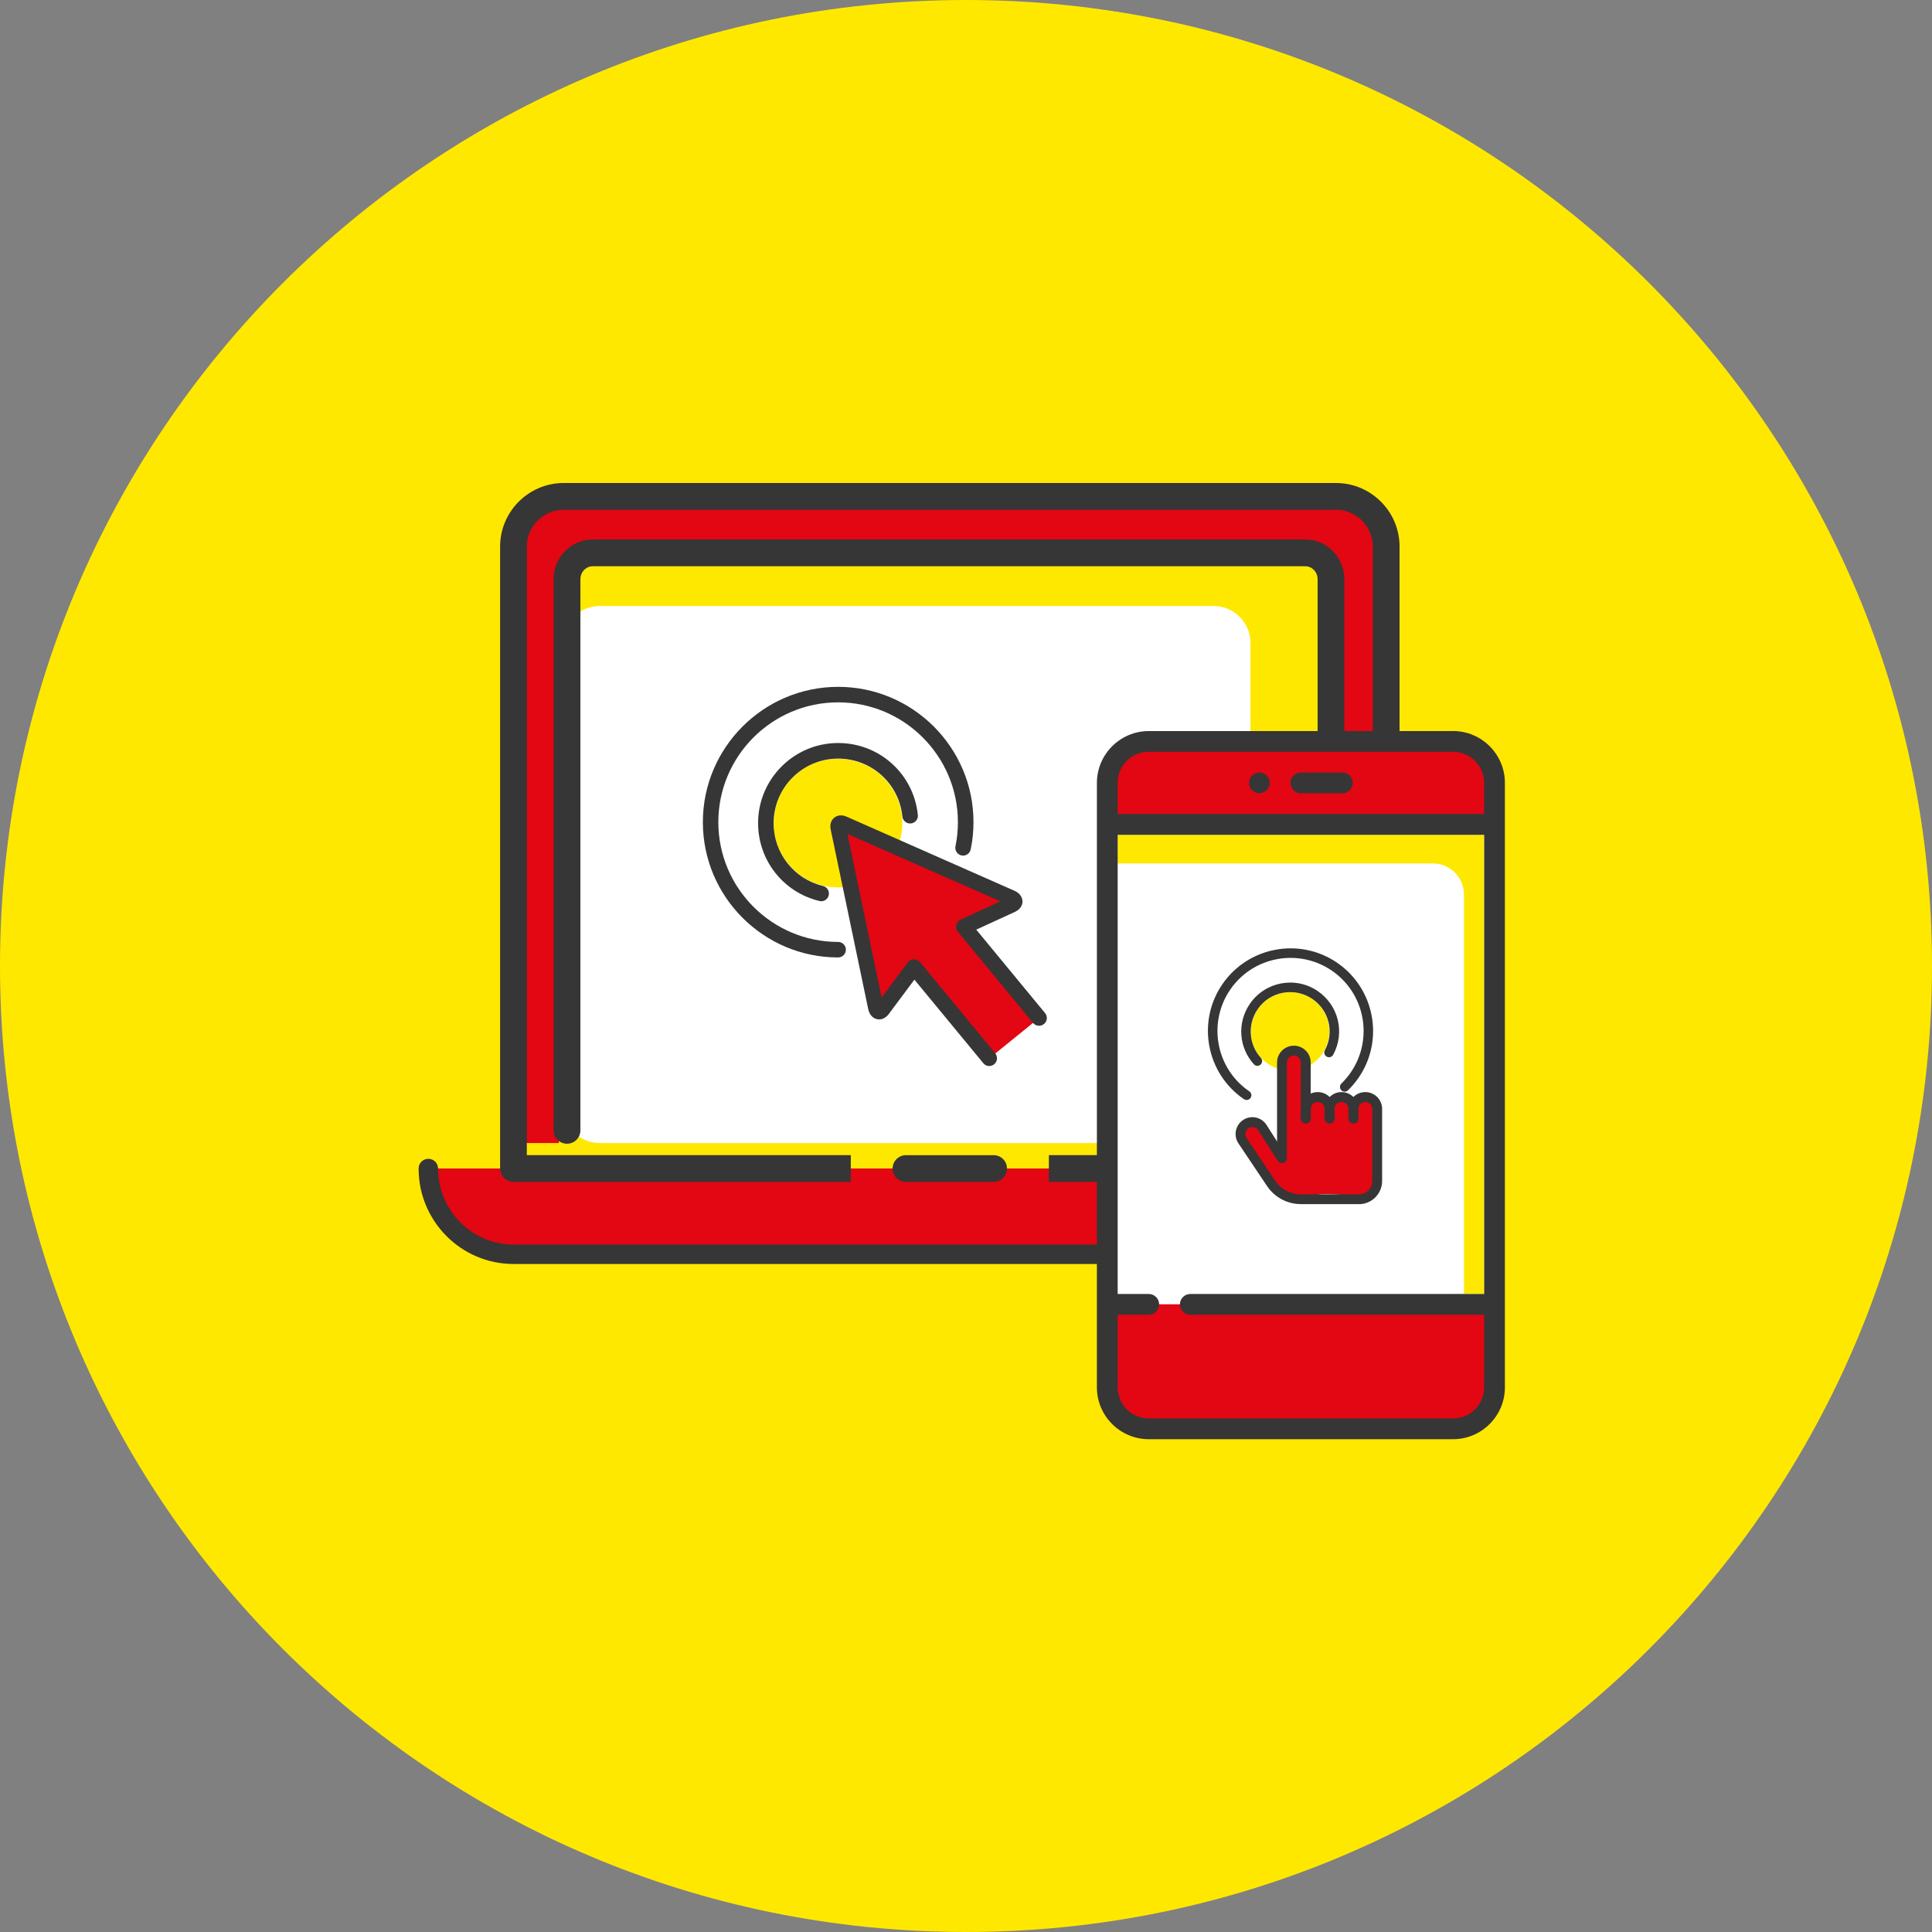
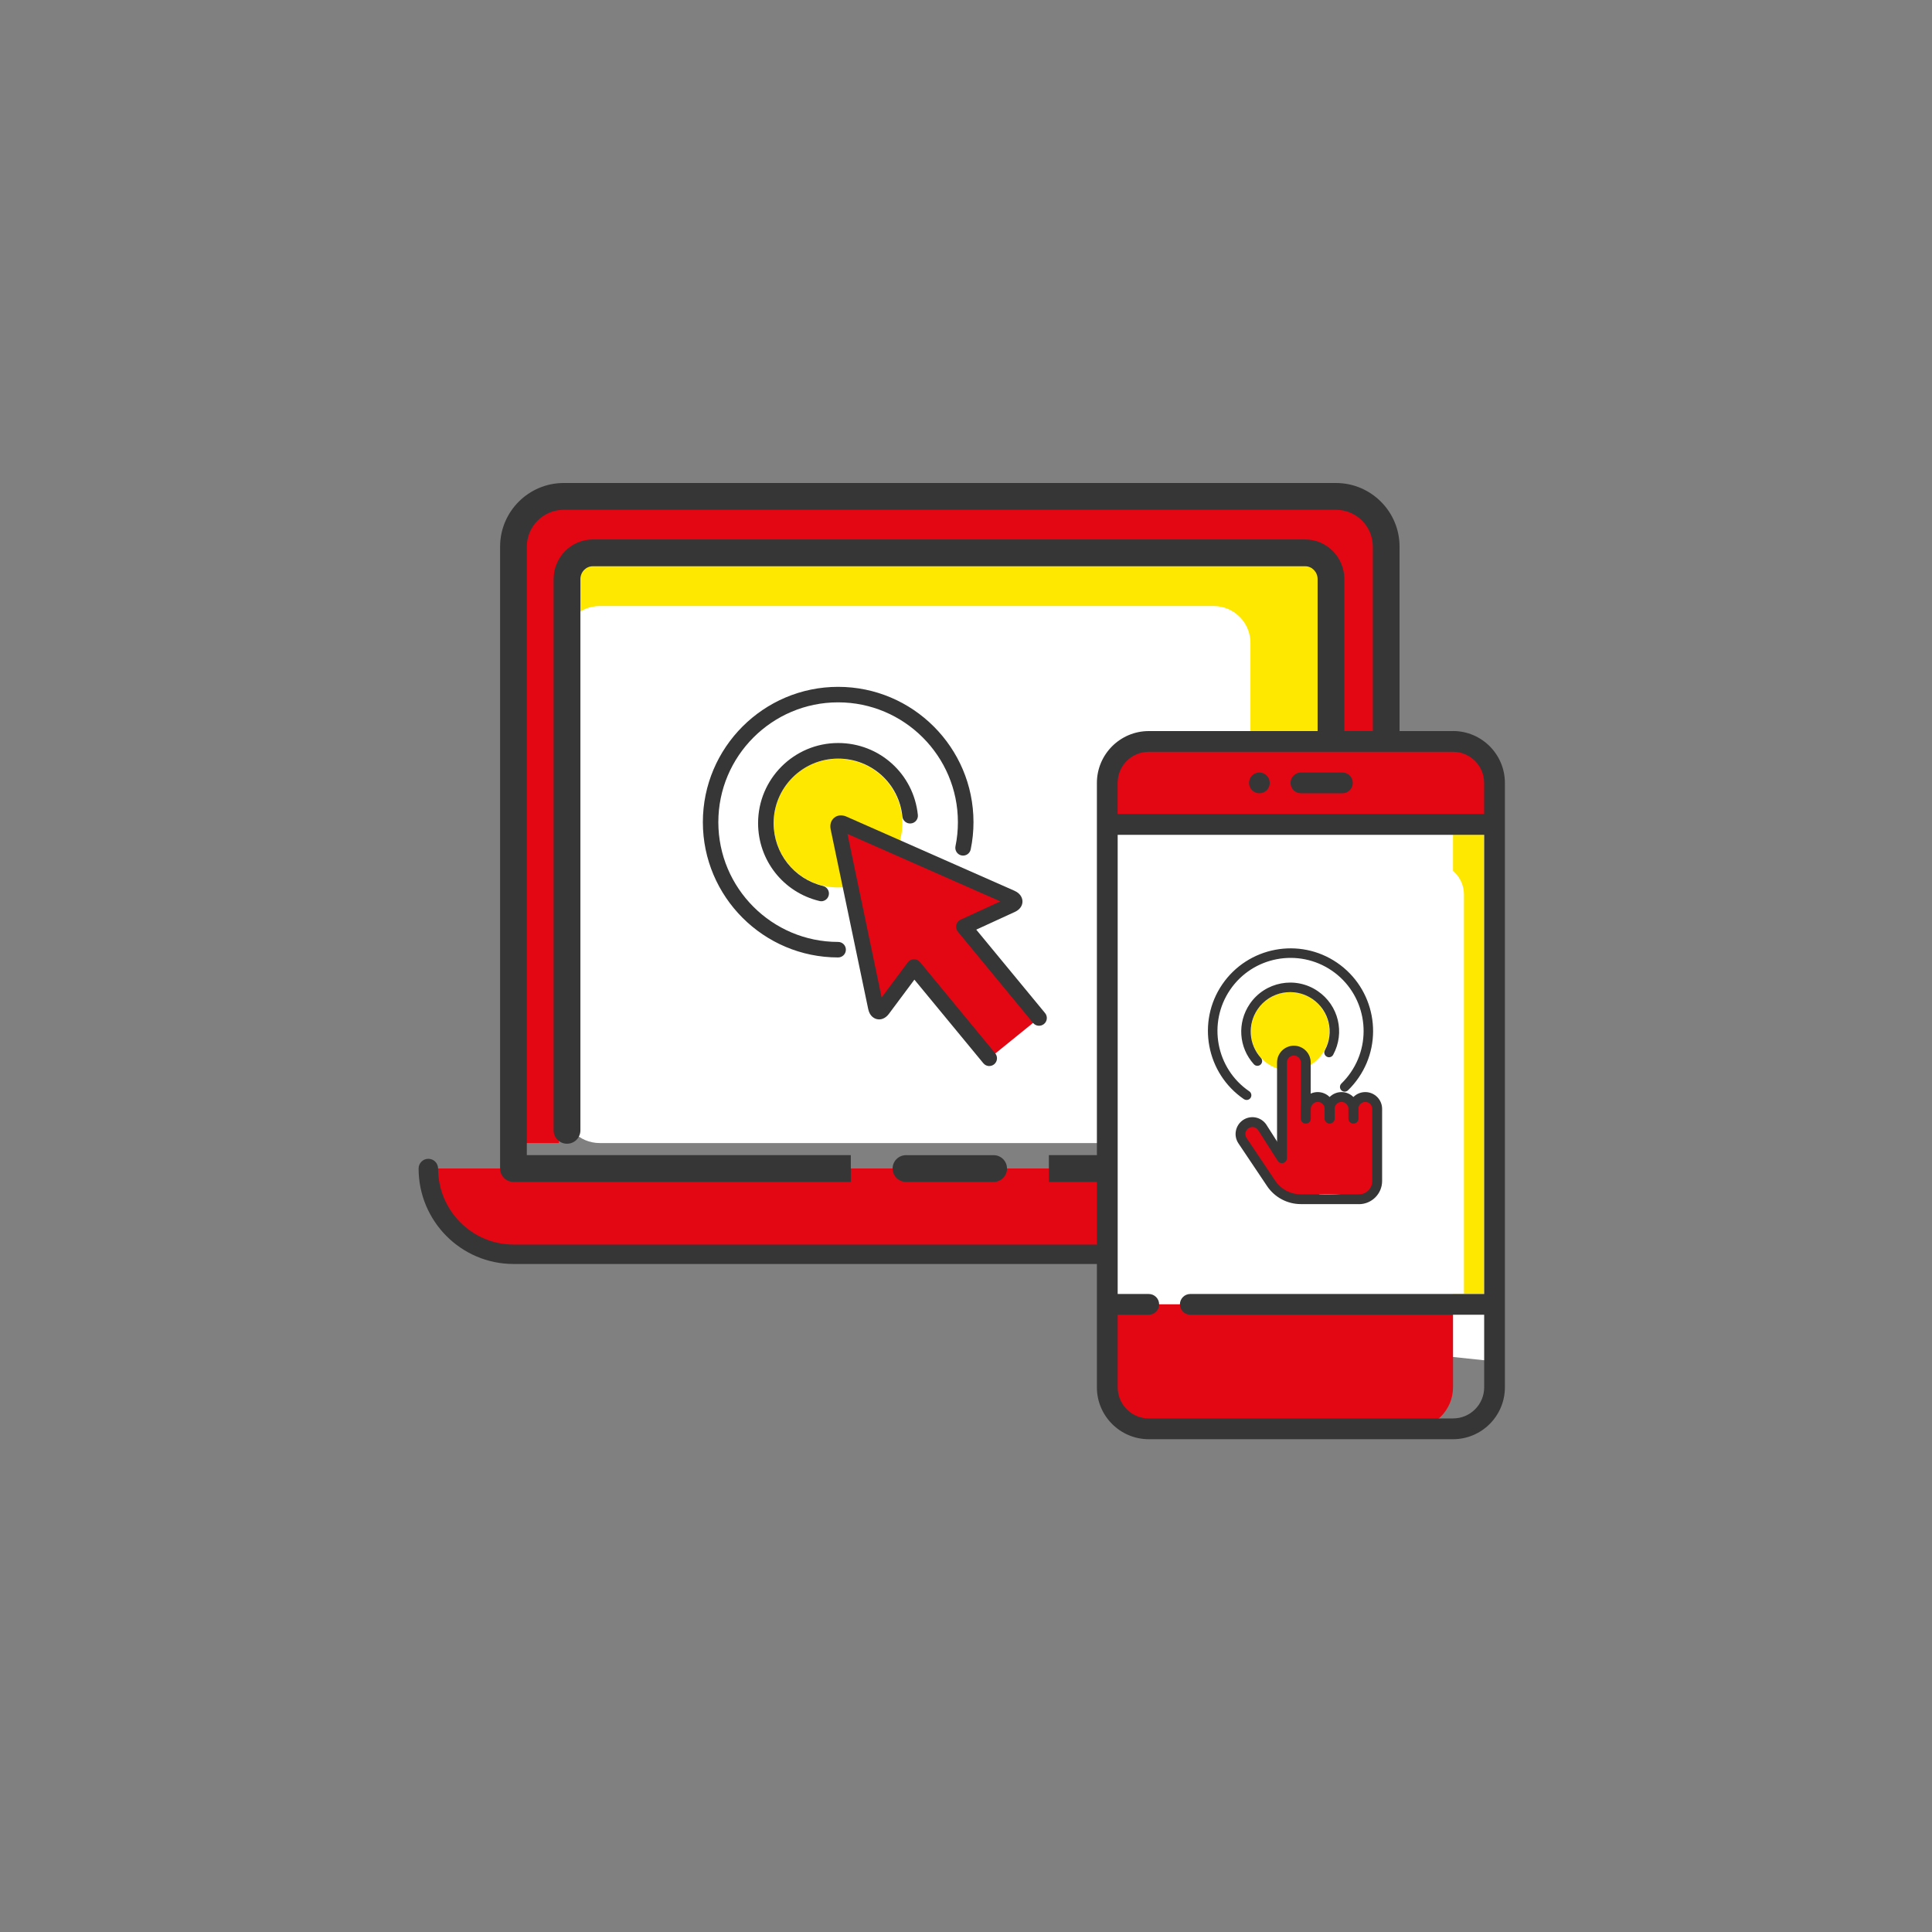
<svg xmlns="http://www.w3.org/2000/svg" width="120" height="120" viewBox="0 0 120 120" fill="none">
  <rect x="0" y="0" width="120" height="120" fill="#808080" stroke="none" />
  <g clip-path="url(#clip0_1221_22710)">
-     <path d="M60 120C93.137 120 120 93.137 120 60C120 26.863 93.137 0 60 0C26.863 0 0 26.863 0 60C0 93.137 26.863 120 60 120Z" fill="#FFE800" />
    <path d="M85.547 32.448H83.383V70.244H85.547V32.448Z" fill="#E30613" />
    <path d="M84.938 30.855L32.807 31.442L31.892 36.462H84.938V30.855Z" fill="#E30613" />
    <path d="M34.714 33.201H32.55V70.997H34.714V33.201Z" fill="#E30613" />
    <path d="M82.279 34.774H76.742V70.206H82.279V34.774Z" fill="#FFE800" />
    <path d="M82.666 34.556H35.217V38.369H82.666V34.556Z" fill="#FFE800" />
    <path d="M26.602 72.577C26.602 75.518 28.969 77.903 31.892 77.903H86.099C89.019 77.903 91.39 75.521 91.39 72.577H26.602Z" fill="#E30613" />
    <path d="M86.099 73.41H65.147V71.746H85.269V33.951C85.269 32.691 84.242 31.664 82.982 31.664H35.009C33.75 31.664 32.722 32.691 32.722 33.951V71.746H52.845V73.41H31.892C31.431 73.41 31.062 73.037 31.062 72.58V33.951C31.062 31.773 32.835 30 35.013 30H82.978C85.156 30 86.929 31.773 86.929 33.951V72.577C86.929 73.037 86.556 73.407 86.099 73.407V73.41Z" fill="#363636" />
    <path d="M61.717 73.41H56.271C55.81 73.41 55.441 73.037 55.441 72.58C55.441 72.123 55.814 71.75 56.271 71.75H61.717C62.178 71.75 62.547 72.123 62.547 72.58C62.547 73.037 62.174 73.41 61.717 73.41Z" fill="#363636" />
    <path d="M86.099 78.508H31.892C28.642 78.508 26 75.848 26 72.58C26 72.246 26.271 71.975 26.605 71.975C26.939 71.975 27.21 72.246 27.21 72.58C27.21 75.183 29.314 77.301 31.896 77.301H86.099C88.681 77.301 90.785 75.183 90.785 72.58C90.785 72.246 91.056 71.975 91.39 71.975C91.724 71.975 91.995 72.246 91.995 72.58C91.995 75.848 89.35 78.508 86.103 78.508H86.099Z" fill="#363636" />
    <path d="M75.377 37.641H37.247C35.982 37.641 34.956 38.666 34.956 39.931V68.707C34.956 69.972 35.982 70.997 37.247 70.997H75.377C76.641 70.997 77.667 69.972 77.667 68.707V39.931C77.667 38.666 76.641 37.641 75.377 37.641Z" fill="white" />
    <path d="M35.216 71.039C34.756 71.039 34.386 70.666 34.386 70.209V35.97C34.386 34.612 35.477 33.507 36.817 33.507H81.068C82.409 33.507 83.499 34.612 83.499 35.97V69.748C83.499 70.209 83.126 70.579 82.669 70.579C82.212 70.579 81.839 70.206 81.839 69.748V35.97C81.839 35.53 81.494 35.171 81.072 35.171H36.817C36.395 35.171 36.05 35.53 36.05 35.97V70.209C36.05 70.67 35.677 71.039 35.22 71.039H35.216Z" fill="#363636" />
    <path d="M93.012 49.612V84.576L68.587 81.998V52.191L93.012 49.612Z" fill="white" />
-     <path d="M90.25 81.012L87.671 88.745H90.25C91.668 88.745 92.829 87.584 92.829 86.166V81.012H90.25Z" fill="#E30613" />
    <path d="M90.25 46.052H87.671L90.25 51.206H92.829V48.627C92.829 47.209 91.668 46.048 90.25 46.048V46.052Z" fill="#E30613" />
    <path d="M90.25 81.012V86.166C90.25 87.584 89.089 88.745 87.671 88.745H71.349C69.931 88.745 68.77 87.584 68.77 86.166V81.012H90.246H90.25Z" fill="#E30613" />
    <path d="M90.25 48.627V51.206H68.773V48.627C68.773 47.209 69.934 46.048 71.352 46.048H87.675C89.093 46.048 90.254 47.209 90.254 48.627H90.25Z" fill="#E30613" />
    <path d="M80.801 49.271H83.38C83.735 49.271 84.023 48.983 84.023 48.627C84.023 48.272 83.735 47.983 83.38 47.983H80.801C80.446 47.983 80.157 48.272 80.157 48.627C80.157 48.983 80.446 49.271 80.801 49.271Z" fill="#363636" />
    <path d="M78.222 49.271C78.578 49.271 78.866 48.983 78.866 48.627C78.866 48.272 78.578 47.983 78.222 47.983C77.867 47.983 77.579 48.272 77.579 48.627C77.579 48.983 77.867 49.271 78.222 49.271Z" fill="#363636" />
    <path d="M92.181 51.85H90.25V80.369H92.181V51.85Z" fill="#FFE800" />
-     <path d="M90.732 51.85H69.418V54.439H90.732V51.85Z" fill="#FFE800" />
-     <path d="M69.372 53.63H88.994C90.064 53.63 90.929 54.495 90.929 55.564V80.369H69.041V53.957C69.041 53.774 69.189 53.626 69.372 53.626V53.63Z" fill="white" />
+     <path d="M69.372 53.63H88.994C90.064 53.63 90.929 54.495 90.929 55.564V80.369H69.041V53.957C69.041 53.774 69.189 53.626 69.372 53.626Z" fill="white" />
    <path d="M90.25 45.408H71.352C69.576 45.408 68.13 46.854 68.13 48.631V86.17C68.13 87.946 69.576 89.392 71.352 89.392H90.25C92.027 89.392 93.472 87.946 93.472 86.17V48.627C93.472 46.851 92.027 45.405 90.25 45.405V45.408ZM71.352 46.696H90.25C91.316 46.696 92.181 47.561 92.181 48.627V50.558H69.417V48.627C69.417 47.561 70.283 46.696 71.349 46.696H71.352ZM90.25 88.101H71.352C70.286 88.101 69.421 87.236 69.421 86.17V81.66H71.352C71.707 81.66 71.996 81.371 71.996 81.016C71.996 80.661 71.707 80.372 71.352 80.372H69.421V51.853H92.185V80.372H73.931C73.576 80.372 73.287 80.661 73.287 81.016C73.287 81.371 73.576 81.66 73.931 81.66H92.185V86.17C92.185 87.236 91.32 88.101 90.254 88.101H90.25Z" fill="#363636" />
    <path d="M52.05 55.121C54.257 55.121 56.046 53.332 56.046 51.125C56.046 48.918 54.257 47.128 52.05 47.128C49.843 47.128 48.054 48.918 48.054 51.125C48.054 53.332 49.843 55.121 52.05 55.121Z" fill="#FFE800" />
    <path d="M64.542 63.233L59.87 57.566L62.857 56.19C63.103 56.071 63.082 55.877 62.814 55.761L52.38 51.156C52.162 51.061 52.022 51.174 52.071 51.406L54.403 62.572C54.463 62.86 54.646 62.916 54.815 62.702L56.781 60.063L61.453 65.731L64.545 63.226L64.542 63.233Z" fill="#E30613" />
    <path d="M61.45 66.216C61.312 66.216 61.172 66.156 61.077 66.04L56.795 60.848L55.195 62.994C54.994 63.251 54.724 63.363 54.463 63.3C54.333 63.268 54.023 63.149 53.925 62.67L51.593 51.508C51.533 51.216 51.617 50.949 51.818 50.787C52.018 50.625 52.296 50.6 52.567 50.717L63.005 55.325C63.448 55.519 63.504 55.849 63.508 55.979C63.515 56.247 63.346 56.489 63.064 56.627L60.637 57.742L64.911 62.924C65.08 63.128 65.052 63.434 64.844 63.602C64.64 63.771 64.334 63.743 64.165 63.536L59.494 57.868C59.399 57.752 59.364 57.601 59.395 57.453C59.427 57.309 59.529 57.186 59.663 57.123L62.132 55.986L52.637 51.797L54.759 61.956L56.384 59.775C56.472 59.656 56.609 59.585 56.76 59.582C56.912 59.582 57.049 59.641 57.144 59.758L61.816 65.425C61.984 65.629 61.956 65.935 61.749 66.104C61.657 66.178 61.552 66.213 61.443 66.213L61.45 66.216Z" fill="#363636" />
    <path d="M51.005 55.976C50.966 55.976 50.931 55.972 50.892 55.962C48.651 55.423 47.086 53.432 47.086 51.125C47.086 48.381 49.316 46.15 52.06 46.15C54.625 46.15 56.749 48.071 57.01 50.618C57.038 50.882 56.844 51.121 56.577 51.146C56.313 51.174 56.074 50.98 56.049 50.717C55.842 48.666 54.125 47.118 52.06 47.118C49.847 47.118 48.05 48.919 48.05 51.128C48.05 52.989 49.313 54.593 51.117 55.029C51.378 55.093 51.536 55.353 51.473 55.61C51.42 55.831 51.223 55.979 51.005 55.979V55.976Z" fill="#363636" />
    <path d="M52.06 59.469C47.424 59.469 43.656 55.698 43.656 51.065C43.656 46.432 47.427 42.661 52.06 42.661C56.693 42.661 60.465 46.432 60.465 51.065C60.465 51.635 60.408 52.205 60.292 52.757C60.239 53.017 59.986 53.186 59.722 53.133C59.462 53.081 59.293 52.824 59.346 52.563C59.448 52.074 59.497 51.568 59.497 51.065C59.497 46.963 56.159 43.624 52.057 43.624C47.955 43.624 44.617 46.963 44.617 51.065C44.617 55.167 47.955 58.505 52.057 58.505C52.324 58.505 52.539 58.72 52.539 58.987C52.539 59.254 52.324 59.469 52.057 59.469H52.06Z" fill="#363636" />
    <path d="M80.129 66.502C81.476 66.502 82.567 65.41 82.567 64.064C82.567 62.717 81.476 61.626 80.129 61.626C78.783 61.626 77.691 62.717 77.691 64.064C77.691 65.41 78.783 66.502 80.129 66.502Z" fill="#FFE800" />
    <path d="M77.934 66.15C77.916 66.135 77.899 66.121 77.881 66.104C76.935 65.059 76.833 63.518 77.628 62.354C78.571 60.971 80.467 60.612 81.849 61.559C83.14 62.442 83.552 64.141 82.806 65.513C82.729 65.657 82.549 65.71 82.409 65.632C82.264 65.555 82.212 65.376 82.289 65.235C82.891 64.127 82.556 62.758 81.515 62.048C80.4 61.288 78.873 61.573 78.113 62.688C77.473 63.627 77.558 64.869 78.317 65.71C78.426 65.829 78.416 66.016 78.296 66.125C78.194 66.216 78.043 66.223 77.934 66.15Z" fill="#363636" />
    <path d="M77.262 68.271C74.927 66.677 74.321 63.476 75.918 61.14C77.516 58.804 80.713 58.199 83.049 59.796C85.385 61.394 85.99 64.591 84.393 66.927C84.196 67.216 83.971 67.483 83.725 67.722C83.609 67.835 83.422 67.831 83.309 67.715C83.197 67.599 83.201 67.413 83.317 67.3C83.535 67.089 83.735 66.85 83.907 66.596C85.318 64.528 84.787 61.696 82.719 60.285C80.65 58.875 77.818 59.406 76.407 61.474C74.997 63.543 75.528 66.375 77.597 67.785C77.73 67.877 77.765 68.06 77.674 68.194C77.582 68.327 77.4 68.362 77.266 68.271H77.262Z" fill="#363636" />
    <path d="M85.417 73.47C85.318 73.723 85.132 74.079 84.773 74.248C84.446 74.402 84.14 74.321 83.69 74.254C83.288 74.198 82.708 74.142 81.969 74.181C81.832 74.248 80.858 74.698 79.788 74.223C78.814 73.79 78.476 72.907 78.416 72.745C78.054 72.351 77.523 71.651 77.301 70.663C77.241 70.395 77.213 70.146 77.203 69.921C77.417 69.794 77.727 69.664 78.022 69.759C78.328 69.857 78.444 70.146 78.74 70.589C78.923 70.86 79.197 71.229 79.598 71.637C79.173 66.769 79.574 65.492 80.08 65.347C80.263 65.294 80.566 65.361 80.777 65.527C81.389 65.998 81.125 67.148 81.097 67.257C81.139 67.609 81.185 67.957 81.227 68.309C82.631 68.327 84.034 68.341 85.438 68.359L85.413 73.466L85.417 73.47Z" fill="#E30613" />
    <path d="M82.585 69.78C82.416 69.78 82.279 69.643 82.279 69.474V68.876C82.279 68.637 82.085 68.443 81.846 68.443C81.607 68.443 81.413 68.637 81.413 68.876V69.474C81.413 69.643 81.276 69.78 81.107 69.78C80.939 69.78 80.801 69.643 80.801 69.474V68.876C80.801 68.299 81.269 67.831 81.846 67.831C82.423 67.831 82.891 68.299 82.891 68.876V69.474C82.891 69.643 82.754 69.78 82.585 69.78Z" fill="#363636" />
    <path d="M84.062 69.78C83.894 69.78 83.756 69.643 83.756 69.474V68.876C83.756 68.637 83.563 68.443 83.324 68.443C83.084 68.443 82.891 68.637 82.891 68.876V69.474C82.891 69.643 82.754 69.78 82.585 69.78C82.416 69.78 82.279 69.643 82.279 69.474V68.876C82.279 68.299 82.747 67.831 83.324 67.831C83.9 67.831 84.368 68.299 84.368 68.876V69.474C84.368 69.643 84.231 69.78 84.062 69.78Z" fill="#363636" />
    <path d="M84.411 74.789H80.798C79.964 74.789 79.187 74.378 78.715 73.692L76.925 71.022C76.77 70.793 76.71 70.515 76.763 70.241C76.816 69.966 76.971 69.731 77.199 69.572C77.431 69.414 77.706 69.358 77.98 69.407C78.254 69.46 78.49 69.615 78.648 69.843C78.648 69.843 78.648 69.847 78.652 69.85L79.88 71.775C79.971 71.915 79.929 72.105 79.788 72.197C79.648 72.288 79.458 72.246 79.366 72.105L78.142 70.188C78.005 69.995 77.737 69.942 77.54 70.079C77.445 70.146 77.379 70.244 77.357 70.357C77.336 70.469 77.357 70.585 77.424 70.68L79.215 73.351C79.57 73.871 80.161 74.181 80.794 74.181H84.407C84.865 74.181 85.234 73.808 85.234 73.354V68.876C85.234 68.637 85.04 68.443 84.801 68.443C84.562 68.443 84.368 68.637 84.368 68.876V69.474C84.368 69.643 84.231 69.78 84.062 69.78C83.894 69.78 83.756 69.643 83.756 69.474V68.876C83.756 68.299 84.224 67.831 84.801 67.831C85.378 67.831 85.846 68.299 85.846 68.876V73.354C85.846 74.146 85.202 74.793 84.407 74.793L84.411 74.789Z" fill="#363636" />
    <path d="M79.626 72.193C79.457 72.193 79.32 72.056 79.32 71.887V65.995C79.32 65.418 79.788 64.95 80.365 64.95C80.942 64.95 81.41 65.418 81.41 65.995V69.477C81.41 69.646 81.273 69.783 81.104 69.783C80.935 69.783 80.798 69.646 80.798 69.477V65.995C80.798 65.755 80.604 65.562 80.365 65.562C80.126 65.562 79.932 65.755 79.932 65.995V71.887C79.932 72.056 79.795 72.193 79.626 72.193Z" fill="#363636" />
  </g>
  <defs>
    <clipPath id="clip0_1221_22710">
      <rect width="120" height="120" fill="white" />
    </clipPath>
  </defs>
</svg>